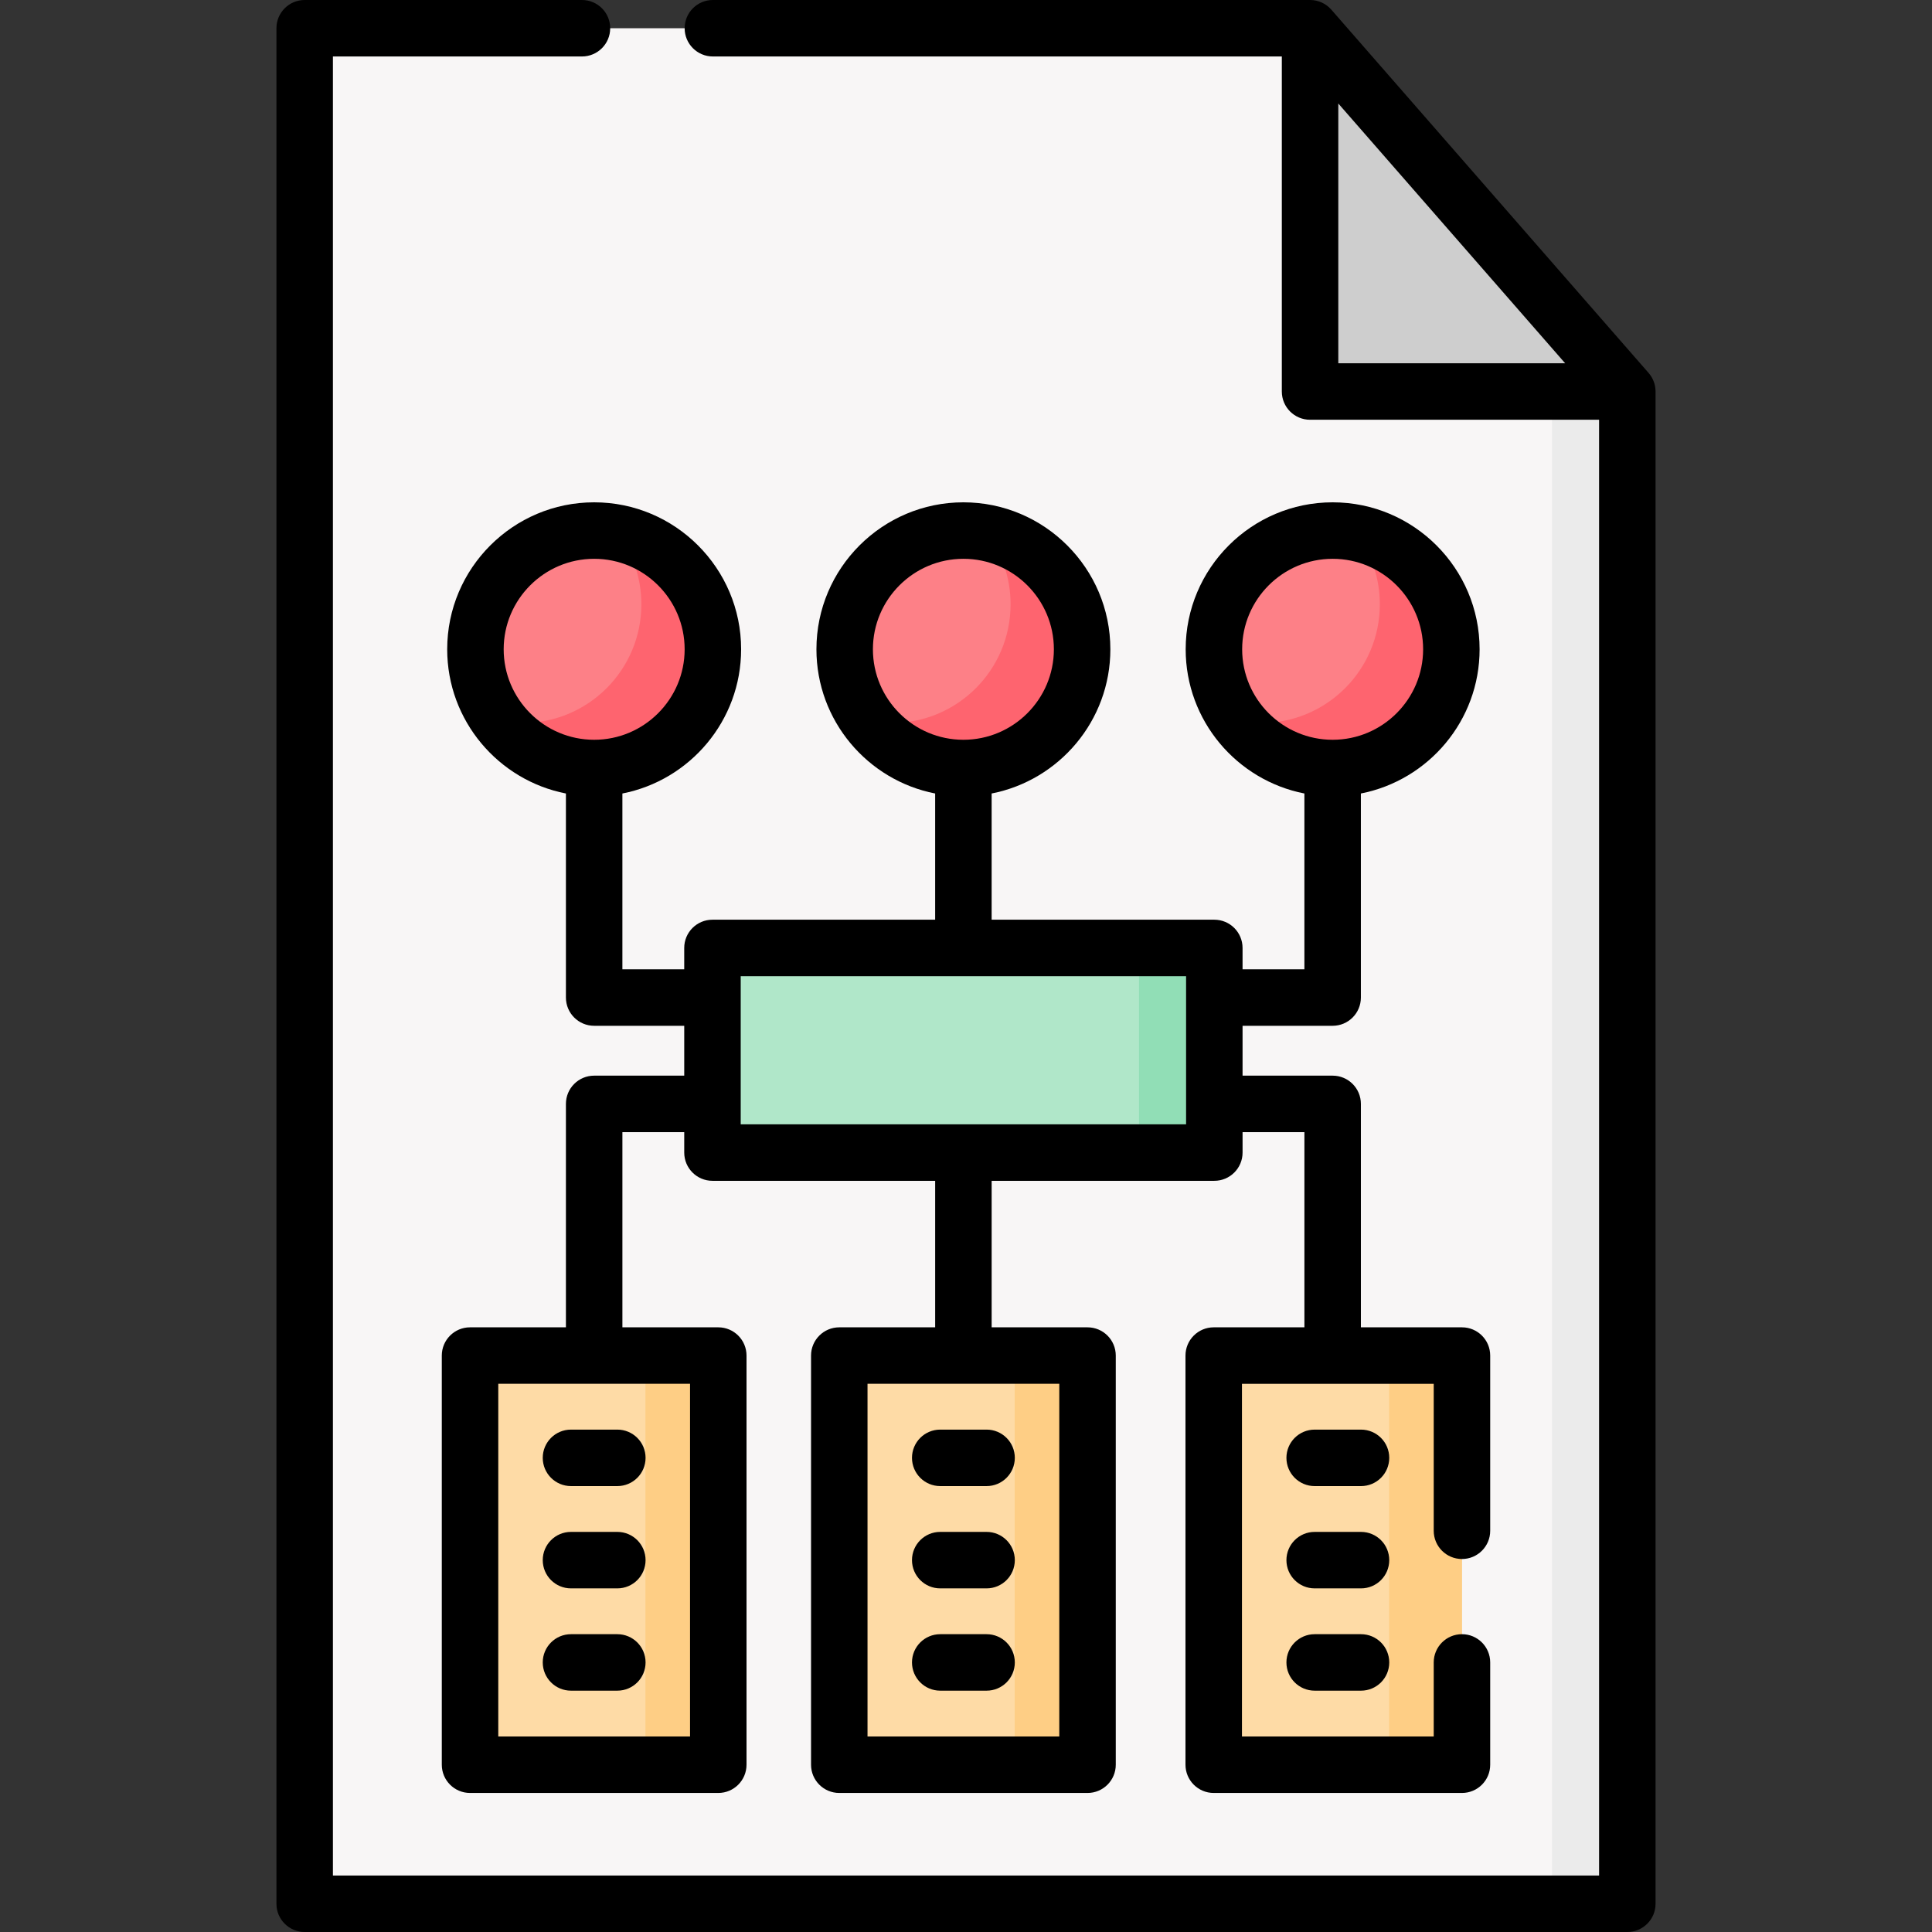
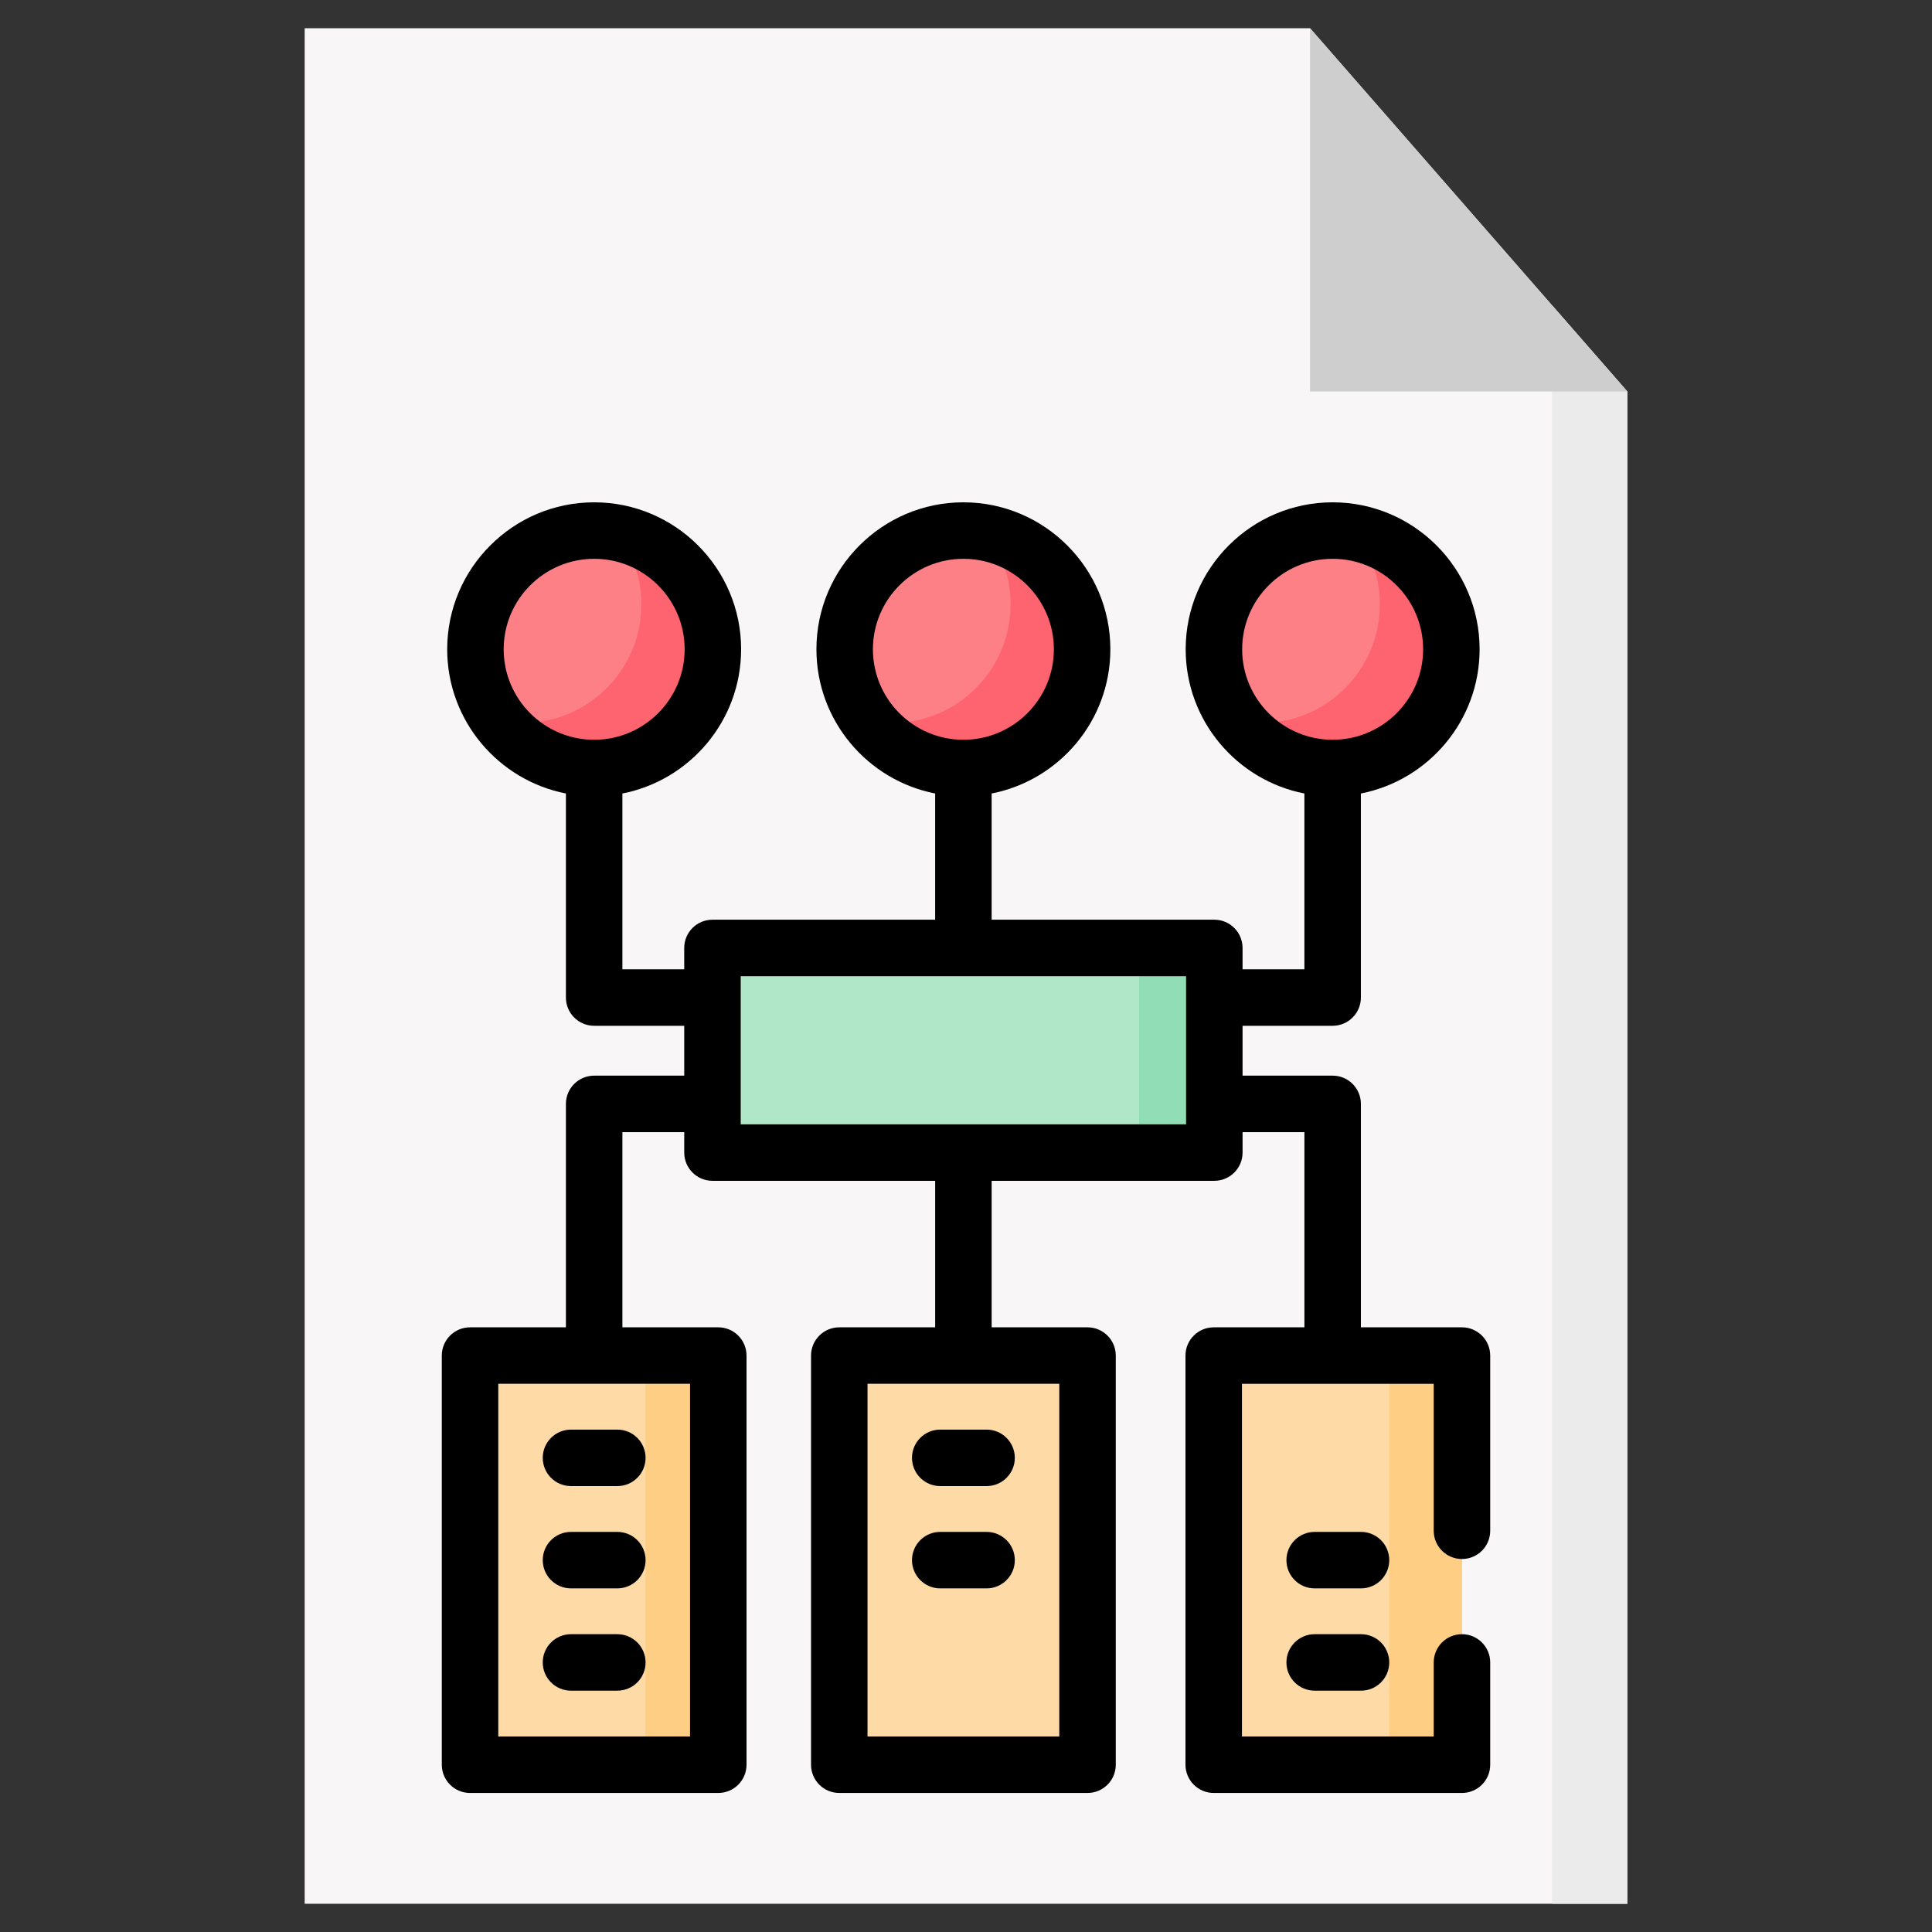
<svg xmlns="http://www.w3.org/2000/svg" id="Capa_1" enable-background="new 0 0 511.948 511.948" height="512" viewBox="0 0 511.948 511.948" width="512">
  <rect x="0" y="0" width="511.948" height="511.948" fill="#333333" stroke="none" />
  <g>
    <g>
      <g>
        <path d="m347.146 7.483h-266.411v496.982h350.478v-400.719z" fill="#f8f6f6" />
      </g>
      <g>
        <path d="m431.211 103.744v400.719h-19.954v-423.567z" fill="#ebebeb" />
      </g>
      <g>
        <path d="m347.146 7.483v96.263h84.067z" fill="#cecece" />
      </g>
    </g>
    <g>
      <circle cx="157.443" cy="172.05" fill="#fd8087" r="31.46" />
    </g>
    <g>
      <circle cx="255.286" cy="172.05" fill="#fd8087" r="31.46" />
    </g>
    <g>
      <circle cx="353.129" cy="172.05" fill="#fd8087" r="31.46" />
    </g>
    <g>
      <path d="m188.908 172.047c0 17.38-14.088 31.468-31.468 31.468-10.266 0-19.385-4.919-25.122-12.541 1.995.399 4.061.609 6.166.609 17.38 0 31.468-14.078 31.468-31.458 0-7.114-2.355-13.669-6.346-18.927 14.427 2.863 25.302 15.584 25.302 30.849z" fill="#fe646f" />
    </g>
    <g>
      <path d="m286.743 172.047c0 17.38-14.078 31.468-31.458 31.468-10.266 0-19.386-4.919-25.122-12.541 1.995.399 4.061.609 6.166.609 17.38 0 31.458-14.078 31.458-31.458 0-7.114-2.355-13.669-6.336-18.927 14.427 2.863 25.292 15.584 25.292 30.849z" fill="#fe646f" />
    </g>
    <g>
      <path d="m384.588 172.047c0 17.38-14.087 31.468-31.458 31.468-10.276 0-19.396-4.919-25.132-12.541 1.995.399 4.061.609 6.176.609 17.37 0 31.458-14.078 31.458-31.458 0-7.114-2.354-13.669-6.345-18.927 14.427 2.863 25.301 15.584 25.301 30.849z" fill="#fe646f" />
    </g>
    <g>
      <path d="m188.795 251.19h132.983v54.222h-132.983z" fill="#b0e7c9" />
    </g>
    <g>
      <path d="m301.823 251.19h19.954v54.222h-19.954z" fill="#91deb6" />
    </g>
    <g>
      <path d="m124.553 359.202h65.78v108.419h-65.78z" fill="#fedba6" />
    </g>
    <g>
      <path d="m222.396 359.202h65.78v108.419h-65.78z" fill="#fedba6" />
    </g>
    <g>
      <path d="m321.615 359.202h65.78v108.419h-65.78z" fill="#fedba6" />
    </g>
    <g>
      <path d="m368.096 359.202h19.299v108.419h-19.299z" fill="#fece85" />
    </g>
    <g>
-       <path d="m268.877 359.202h19.299v108.419h-19.299z" fill="#fece85" />
-     </g>
+       </g>
    <g>
      <path d="m171.034 359.202h19.299v108.419h-19.299z" fill="#fece85" />
    </g>
    <g>
-       <path d="m436.85 98.823-84.068-96.262c-1.422-1.628-3.477-2.561-5.637-2.561h-158.242c-4.133 0-7.483 3.35-7.483 7.483s3.35 7.483 7.483 7.483h150.759v88.78c0 4.133 3.35 7.483 7.483 7.483h76.585v385.754h-335.512v-482.017h65.99c4.133 0 7.483-3.35 7.483-7.483s-3.35-7.483-7.483-7.483h-73.473c-4.133 0-7.483 3.35-7.483 7.483v496.982c0 4.133 3.35 7.483 7.483 7.483h350.478c4.133 0 7.483-3.35 7.483-7.483v-400.719c0-1.81-.656-3.559-1.846-4.923zm-82.222-2.56v-68.836l60.115 68.836z" />
      <path d="m151.302 393.789h12.281c4.133 0 7.483-3.35 7.483-7.483s-3.35-7.483-7.483-7.483h-12.281c-4.133 0-7.483 3.35-7.483 7.483s3.35 7.483 7.483 7.483z" />
      <path d="m151.302 420.894h12.281c4.133 0 7.483-3.35 7.483-7.483s-3.35-7.483-7.483-7.483h-12.281c-4.133 0-7.483 3.35-7.483 7.483s3.35 7.483 7.483 7.483z" />
      <path d="m151.302 447.999h12.281c4.133 0 7.483-3.35 7.483-7.483s-3.35-7.483-7.483-7.483h-12.281c-4.133 0-7.483 3.35-7.483 7.483 0 4.132 3.35 7.483 7.483 7.483z" />
      <path d="m249.145 393.789h12.282c4.133 0 7.483-3.35 7.483-7.483s-3.35-7.483-7.483-7.483h-12.282c-4.133 0-7.483 3.35-7.483 7.483s3.35 7.483 7.483 7.483z" />
      <path d="m249.145 420.894h12.282c4.133 0 7.483-3.35 7.483-7.483s-3.35-7.483-7.483-7.483h-12.282c-4.133 0-7.483 3.35-7.483 7.483s3.35 7.483 7.483 7.483z" />
-       <path d="m249.145 447.999h12.282c4.133 0 7.483-3.35 7.483-7.483s-3.35-7.483-7.483-7.483h-12.282c-4.133 0-7.483 3.35-7.483 7.483 0 4.132 3.35 7.483 7.483 7.483z" />
      <path d="m196.386 172.05c0-21.473-17.47-38.943-38.943-38.943s-38.943 17.469-38.943 38.943c0 18.914 13.556 34.715 31.46 38.214v54.071c0 4.133 3.35 7.483 7.483 7.483h23.868v13.212h-23.868c-4.133 0-7.483 3.35-7.483 7.483v59.206h-25.407c-4.133 0-7.483 3.35-7.483 7.483v108.419c0 4.133 3.35 7.483 7.483 7.483h65.78c4.133 0 7.483-3.35 7.483-7.483v-108.419c0-4.133-3.35-7.483-7.483-7.483h-25.406v-51.723h16.385v5.416c0 4.133 3.35 7.483 7.483 7.483h59.009v38.824h-25.407c-4.133 0-7.483 3.35-7.483 7.483v108.419c0 4.133 3.35 7.483 7.483 7.483h65.781c4.133 0 7.483-3.35 7.483-7.483v-108.419c0-4.133-3.35-7.483-7.483-7.483h-25.407v-38.824h59.008c4.133 0 7.483-3.35 7.483-7.483v-5.416h16.386v51.723h-24.031c-4.133 0-7.483 3.35-7.483 7.483v108.419c0 4.133 3.35 7.483 7.483 7.483h65.78c4.133 0 7.483-3.35 7.483-7.483v-27.105c0-4.133-3.35-7.483-7.483-7.483s-7.483 3.35-7.483 7.483v19.622h-50.814v-93.453h50.814v38.942c0 4.133 3.35 7.483 7.483 7.483s7.483-3.35 7.483-7.483v-46.425c0-4.133-3.35-7.483-7.483-7.483h-26.783v-59.206c0-4.133-3.35-7.483-7.483-7.483h-23.871v-13.212h23.869c4.133 0 7.483-3.35 7.483-7.483v-54.071c17.905-3.5 31.46-19.301 31.46-38.214 0-21.473-17.47-38.943-38.943-38.943s-38.943 17.469-38.943 38.943c0 18.914 13.556 34.715 31.46 38.214v46.588h-16.386v-5.662c0-4.133-3.35-7.483-7.483-7.483h-59.008v-33.443c17.904-3.5 31.46-19.301 31.46-38.214 0-21.473-17.47-38.943-38.943-38.943s-38.943 17.469-38.943 38.943c0 18.914 13.556 34.715 31.46 38.214v33.443h-59.009c-4.133 0-7.483 3.35-7.483 7.483v5.662h-16.385v-46.588c17.905-3.499 31.46-19.3 31.46-38.214zm-13.536 194.635v93.453h-50.814v-93.453zm146.302-194.635c0-13.221 10.757-23.977 23.977-23.977s23.977 10.756 23.977 23.977-10.757 23.978-23.977 23.978-23.977-10.757-23.977-23.978zm-48.458 194.635v93.453h-50.815v-93.453zm-49.385-194.635c0-13.221 10.757-23.977 23.977-23.977 13.221 0 23.977 10.756 23.977 23.977s-10.757 23.978-23.977 23.978-23.977-10.757-23.977-23.978zm-35.032 86.623h118.017v39.257h-118.017zm-38.833-62.645c-13.221 0-23.977-10.756-23.977-23.978 0-13.221 10.756-23.977 23.977-23.977s23.977 10.756 23.977 23.977-10.757 23.978-23.977 23.978z" />
-       <path d="m360.646 378.824h-12.281c-4.133 0-7.483 3.35-7.483 7.483s3.35 7.483 7.483 7.483h12.281c4.133 0 7.483-3.35 7.483-7.483-.001-4.133-3.35-7.483-7.483-7.483z" />
      <path d="m360.646 405.928h-12.281c-4.133 0-7.483 3.35-7.483 7.483s3.35 7.483 7.483 7.483h12.281c4.133 0 7.483-3.35 7.483-7.483-.001-4.132-3.35-7.483-7.483-7.483z" />
      <path d="m360.646 433.033h-12.281c-4.133 0-7.483 3.35-7.483 7.483s3.35 7.483 7.483 7.483h12.281c4.133 0 7.483-3.35 7.483-7.483-.001-4.133-3.35-7.483-7.483-7.483z" />
    </g>
  </g>
</svg>